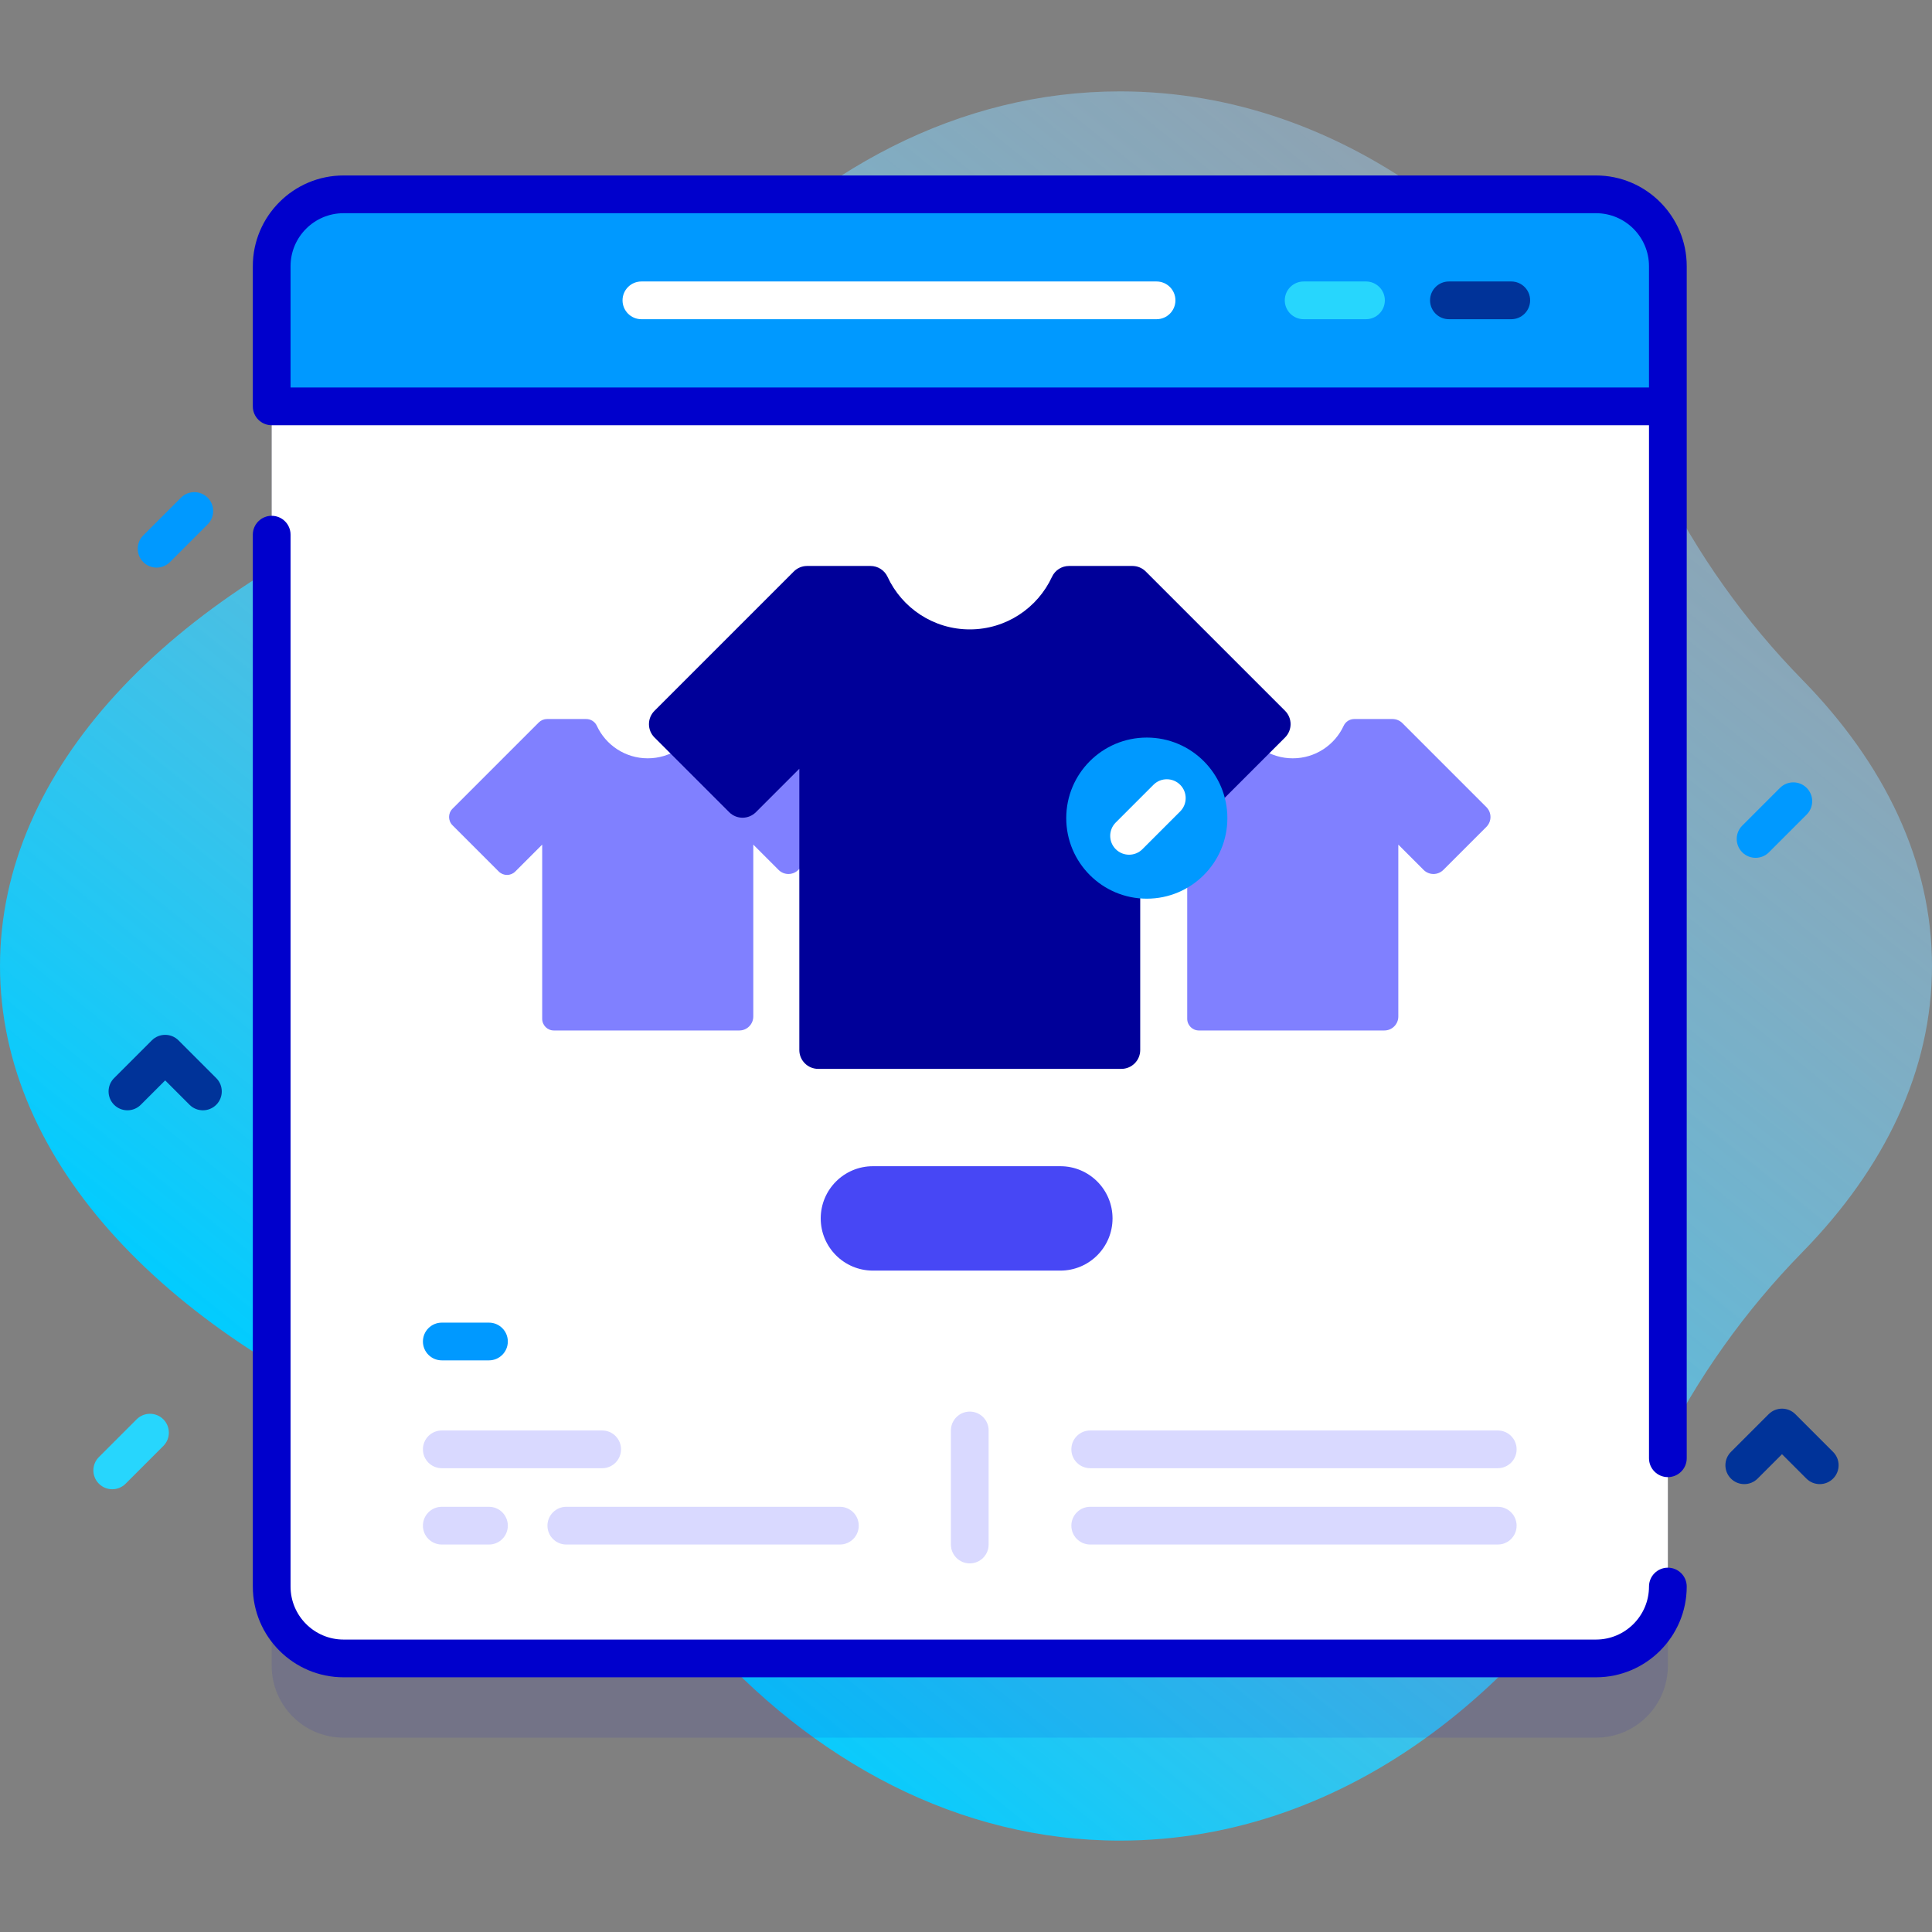
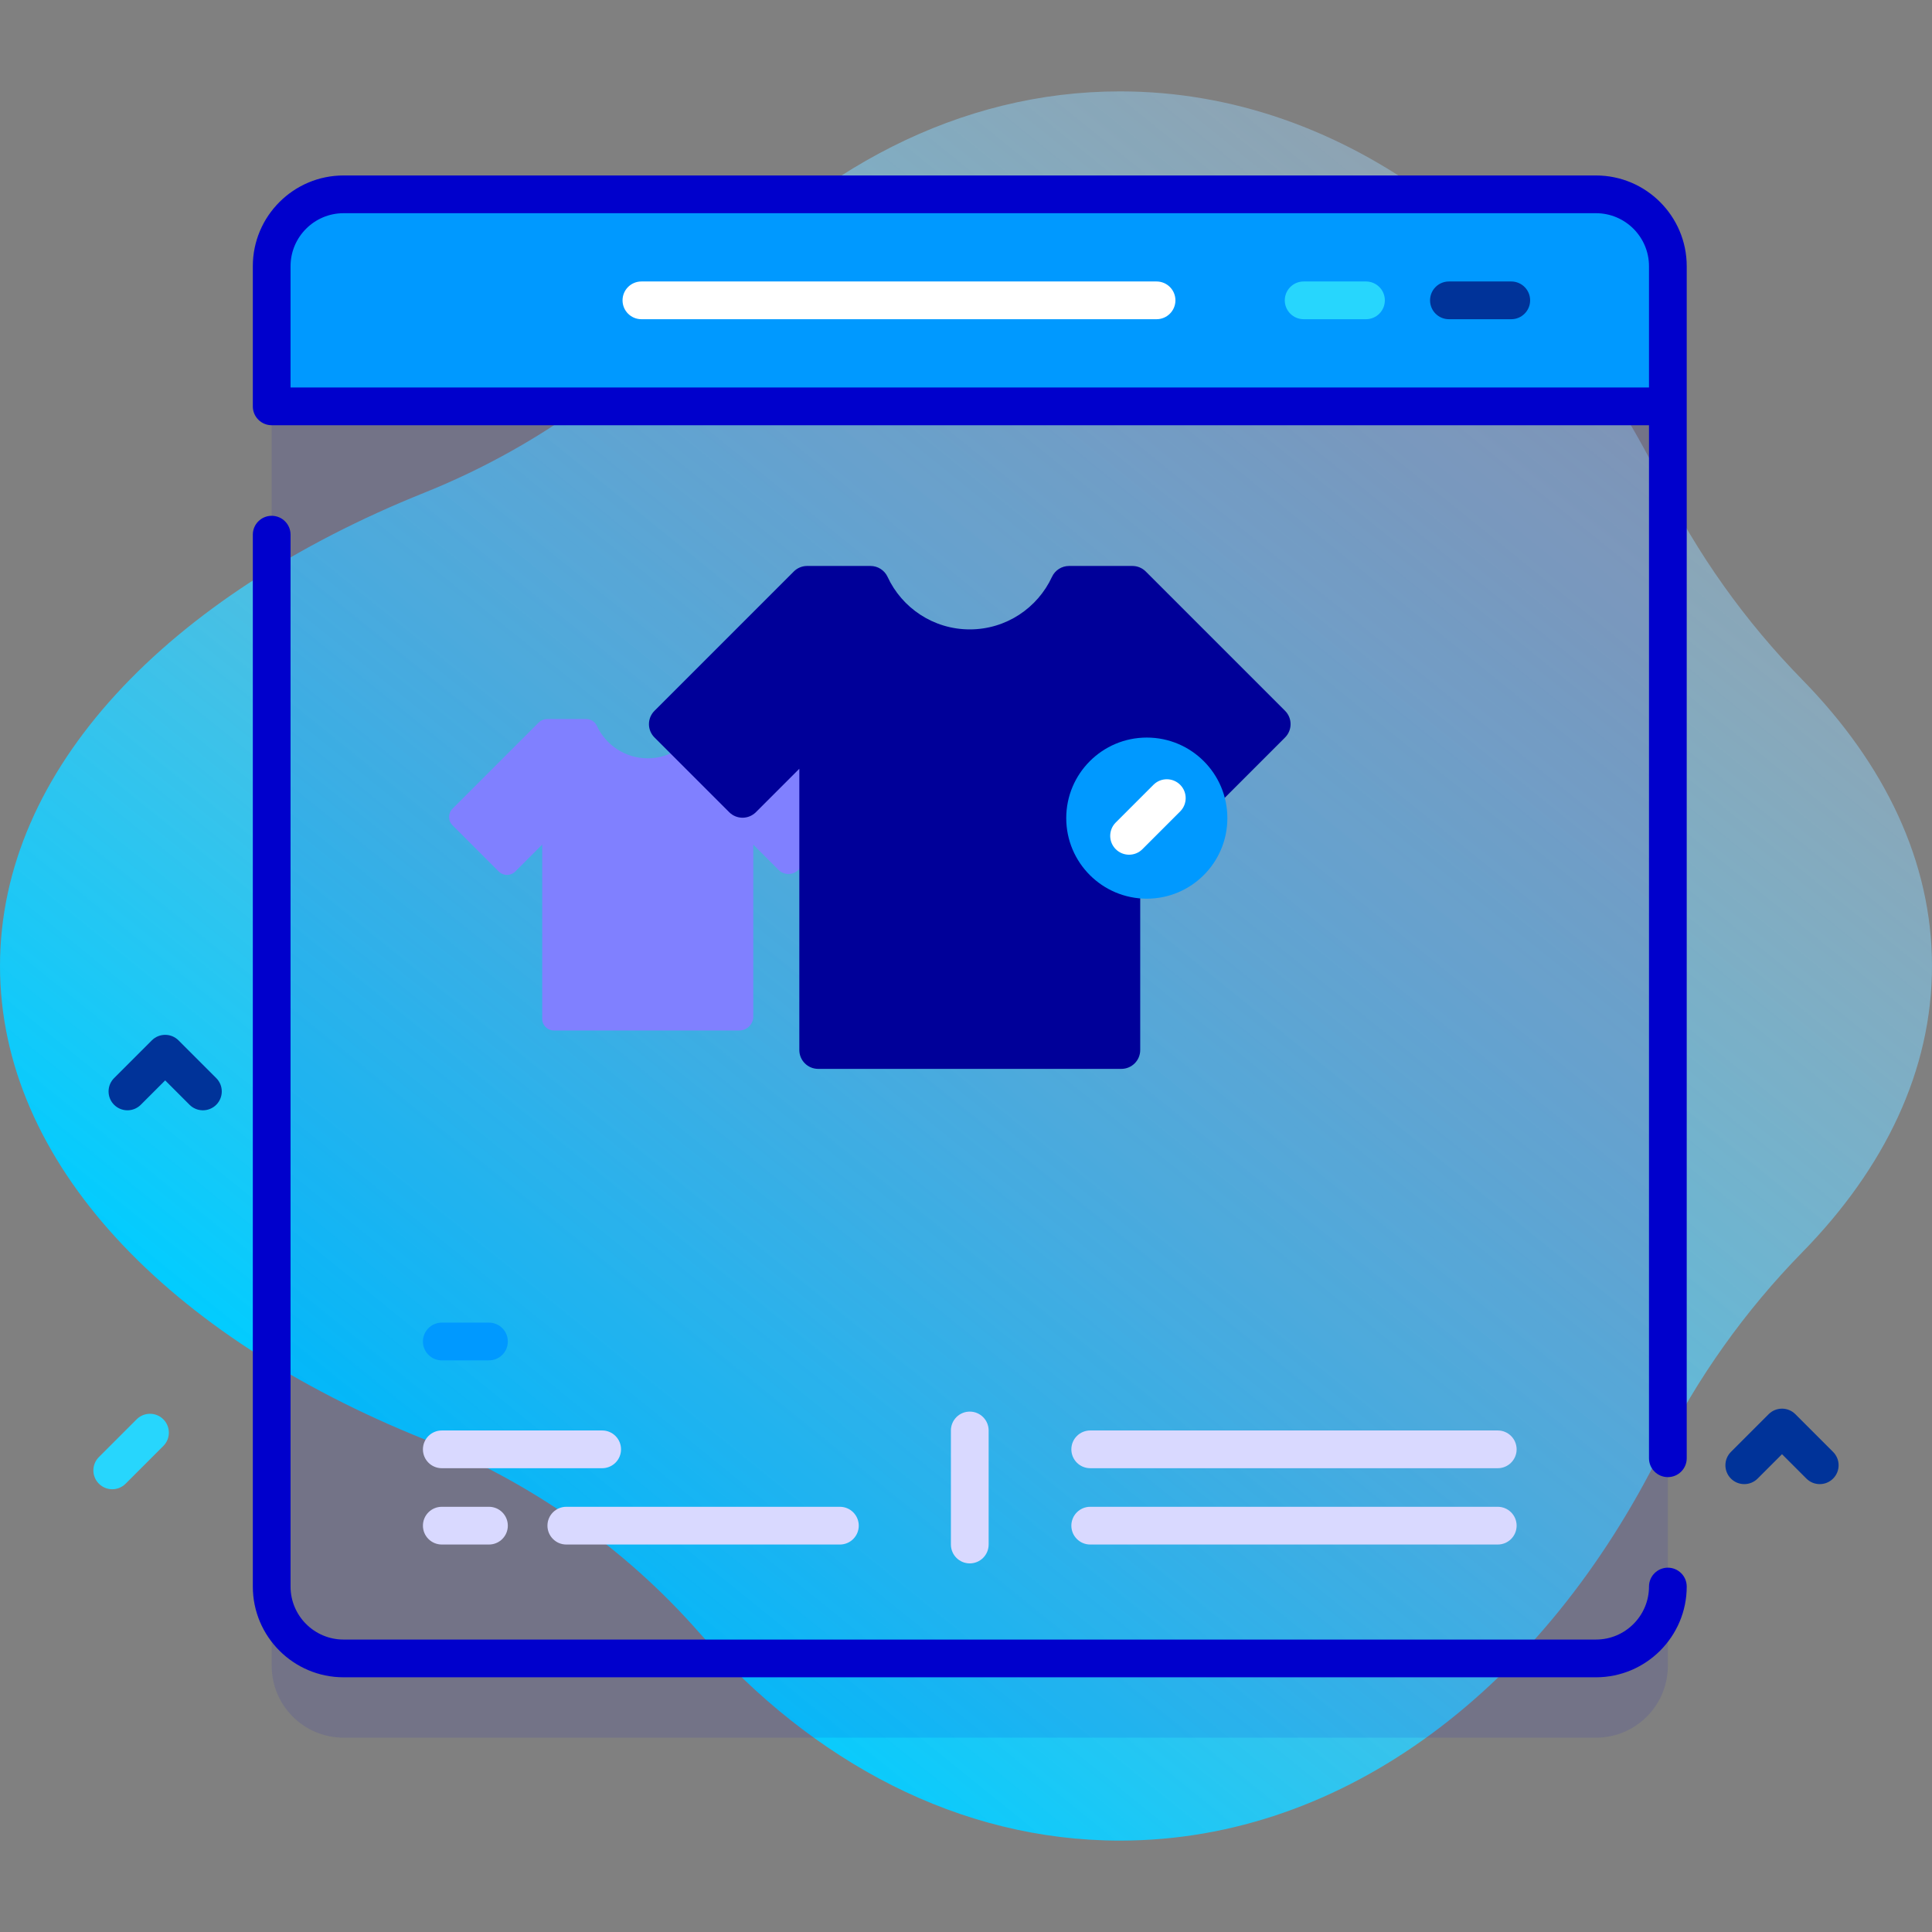
<svg xmlns="http://www.w3.org/2000/svg" width="256" height="256" viewBox="0 0 256 256" fill="none">
  <rect x="0" y="0" width="256" height="256" fill="#808080" stroke="none" />
  <path d="M256 128C256 114.184 249.748 101.232 238.827 90.081C231.227 82.322 224.9 73.434 220.07 63.706C204.626 32.597 178.293 12.108 148.402 12.108C127.16 12.108 107.717 22.457 92.701 39.609C82.76 50.963 70.21 59.672 56.207 65.295C22.288 78.916 0 101.916 0 128C0 154.083 22.288 177.084 56.207 190.705C70.21 196.328 82.76 205.037 92.701 216.39C107.718 233.543 127.161 243.892 148.402 243.892C178.294 243.892 204.626 223.402 220.07 192.294C224.9 182.566 231.227 173.677 238.827 165.918C249.748 154.767 256 141.815 256 128Z" fill="url(#paint0_linear)" />
  <path d="M26.886 147.121C26.245 147.121 25.606 146.877 25.117 146.389L21.886 143.157L18.654 146.389C17.677 147.365 16.095 147.365 15.118 146.389C14.142 145.413 14.142 143.83 15.118 142.854L20.118 137.854C21.095 136.878 22.677 136.878 23.654 137.854L28.654 142.854C29.63 143.83 29.63 145.413 28.654 146.389C28.165 146.877 27.525 147.121 26.886 147.121Z" fill="#003399" />
  <path d="M241.125 196.653C240.485 196.653 239.845 196.409 239.357 195.921L236.125 192.689L232.893 195.921C231.917 196.897 230.334 196.897 229.357 195.921C228.381 194.945 228.381 193.362 229.357 192.386L234.357 187.386C235.334 186.41 236.917 186.41 237.893 187.386L242.893 192.386C243.87 193.362 243.87 194.945 242.893 195.921C242.405 196.409 241.765 196.653 241.125 196.653Z" fill="#003399" />
  <path d="M14.875 197.333C14.235 197.333 13.595 197.089 13.107 196.601C12.13 195.625 12.13 194.042 13.107 193.066L18.107 188.066C19.084 187.09 20.666 187.09 21.642 188.066C22.619 189.042 22.619 190.625 21.642 191.601L16.642 196.601C16.154 197.089 15.515 197.333 14.875 197.333Z" fill="#27D6FD" />
-   <path d="M232.625 113.666C231.985 113.666 231.345 113.422 230.857 112.934C229.88 111.958 229.88 110.375 230.857 109.399L235.857 104.399C236.833 103.423 238.416 103.423 239.393 104.399C240.369 105.375 240.369 106.958 239.393 107.934L234.393 112.934C233.905 113.422 233.265 113.666 232.625 113.666Z" fill="#0099FF" />
-   <path d="M20.75 75.211C20.11 75.211 19.471 74.967 18.982 74.479C18.006 73.502 18.006 71.919 18.982 70.943L23.982 65.943C24.959 64.967 26.541 64.967 27.517 65.943C28.494 66.92 28.494 68.503 27.517 69.479L22.517 74.479C22.029 74.967 21.39 75.211 20.75 75.211Z" fill="#0099FF" />
  <path opacity="0.1" d="M211.476 230.25H45.524C40.264 230.25 36 225.986 36 220.726V45.774C36 40.514 40.264 36.25 45.524 36.25H211.477C216.736 36.25 221.001 40.514 221.001 45.774V220.727C221 225.986 216.736 230.25 211.476 230.25Z" fill="#0000CC" />
-   <path d="M211.476 219.75H45.524C40.264 219.75 36 215.486 36 210.226V35.274C36 30.014 40.264 25.75 45.524 25.75H211.477C216.736 25.75 221.001 30.014 221.001 35.274V210.227C221 215.486 216.736 219.75 211.476 219.75Z" fill="white" />
  <path d="M221 53.845V35.274C221 30.014 216.736 25.75 211.476 25.75H45.524C40.264 25.75 36 30.014 36 35.274V53.846L221 53.845Z" fill="#0099FF" />
  <path d="M211.476 23.25H45.524C38.894 23.25 33.5 28.644 33.5 35.274V53.846C33.5 55.226 34.62 56.346 36 56.346H218.5V193.226C218.5 194.606 219.62 195.726 221 195.726C222.38 195.726 223.5 194.606 223.5 193.226V35.274C223.5 28.644 218.106 23.25 211.476 23.25ZM38.5 51.345V35.274C38.5 31.401 41.651 28.25 45.524 28.25H211.476C215.349 28.25 218.5 31.401 218.5 35.274V51.346H38.5V51.345Z" fill="#0000CC" />
  <path d="M221 207.726C219.62 207.726 218.5 208.846 218.5 210.226C218.5 214.099 215.349 217.25 211.476 217.25H45.524C41.651 217.25 38.5 214.099 38.5 210.226V70.846C38.5 69.465 37.38 68.346 36 68.346C34.62 68.346 33.5 69.465 33.5 70.846V210.226C33.5 216.856 38.894 222.25 45.524 222.25H211.476C218.106 222.25 223.5 216.856 223.5 210.226C223.5 208.846 222.38 207.726 221 207.726Z" fill="#0000CC" />
  <path d="M200.25 42.297H191.99C190.609 42.297 189.49 41.178 189.49 39.797C189.49 38.417 190.609 37.297 191.99 37.297H200.25C201.631 37.297 202.75 38.417 202.75 39.797C202.75 41.178 201.631 42.297 200.25 42.297Z" fill="#003399" />
  <path d="M181 42.297H172.74C171.359 42.297 170.24 41.178 170.24 39.797C170.24 38.417 171.359 37.297 172.74 37.297H181C182.381 37.297 183.5 38.417 183.5 39.797C183.5 41.178 182.381 42.297 181 42.297Z" fill="#27D6FD" />
  <path d="M153.25 42.297H84.99C83.609 42.297 82.49 41.178 82.49 39.797C82.49 38.417 83.609 37.297 84.99 37.297H153.25C154.631 37.297 155.75 38.417 155.75 39.797C155.75 41.178 154.631 42.297 153.25 42.297Z" fill="white" />
  <path d="M128.5 207.158C127.119 207.158 126 206.038 126 204.658V189.545C126 188.164 127.119 187.045 128.5 187.045C129.88 187.045 131 188.164 131 189.545V204.658C131 206.039 129.88 207.158 128.5 207.158Z" fill="#D9D9FF" />
  <path d="M64.79 204.658H58.54C57.159 204.658 56.04 203.539 56.04 202.158C56.04 200.778 57.159 199.658 58.54 199.658H64.79C66.171 199.658 67.29 200.778 67.29 202.158C67.29 203.539 66.171 204.658 64.79 204.658Z" fill="#D9D9FF" />
  <path d="M111.29 204.658H75.04C73.659 204.658 72.54 203.539 72.54 202.158C72.54 200.778 73.659 199.658 75.04 199.658H111.29C112.671 199.658 113.79 200.778 113.79 202.158C113.79 203.539 112.671 204.658 111.29 204.658Z" fill="#D9D9FF" />
  <path d="M79.79 194.545H58.54C57.159 194.545 56.04 193.425 56.04 192.045C56.04 190.664 57.159 189.545 58.54 189.545H79.79C81.171 189.545 82.29 190.664 82.29 192.045C82.29 193.425 81.171 194.545 79.79 194.545Z" fill="#D9D9FF" />
  <path d="M198.46 204.658H144.46C143.079 204.658 141.96 203.539 141.96 202.158C141.96 200.778 143.079 199.658 144.46 199.658H198.46C199.841 199.658 200.96 200.778 200.96 202.158C200.96 203.539 199.841 204.658 198.46 204.658Z" fill="#D9D9FF" />
  <path d="M198.46 194.545H144.46C143.079 194.545 141.96 193.425 141.96 192.045C141.96 190.664 143.079 189.545 144.46 189.545H198.46C199.841 189.545 200.96 190.664 200.96 192.045C200.96 193.425 199.841 194.545 198.46 194.545Z" fill="#D9D9FF" />
  <path d="M64.79 180.255H58.54C57.159 180.255 56.04 179.136 56.04 177.755C56.04 176.375 57.159 175.255 58.54 175.255H64.79C66.171 175.255 67.29 176.375 67.29 177.755C67.29 179.136 66.171 180.255 64.79 180.255Z" fill="#0099FF" />
-   <path d="M196.954 109.566L191.253 115.266C190.53 115.99 189.357 115.99 188.634 115.266L185.284 111.916V134.692C185.284 135.715 184.455 136.544 183.432 136.544H158.86C158.005 136.544 157.312 135.851 157.312 134.996V111.916L153.747 115.481C153.142 116.086 152.162 116.086 151.557 115.481L145.427 109.351C144.823 108.746 144.823 107.766 145.427 107.161L156.859 95.73C157.149 95.439 157.543 95.276 157.953 95.276H163.152C163.753 95.276 164.3 95.626 164.553 96.171C165.731 98.716 168.309 100.481 171.298 100.481C174.288 100.481 176.865 98.716 178.043 96.171C178.296 95.626 178.842 95.276 179.444 95.276H184.517C185.008 95.276 185.479 95.472 185.827 95.819L196.954 106.946C197.677 107.67 197.677 108.843 196.954 109.566Z" fill="#8080FF" />
  <path d="M111.484 109.566L105.784 115.266C105.06 115.99 103.887 115.99 103.164 115.266L99.814 111.916V134.692C99.814 135.715 98.985 136.544 97.962 136.544H73.391C72.535 136.544 71.843 135.851 71.843 134.996V111.916L68.278 115.481C67.673 116.086 66.692 116.086 66.088 115.481L59.958 109.351C59.353 108.746 59.353 107.766 59.958 107.161L71.389 95.73C71.68 95.439 72.073 95.276 72.484 95.276H77.683C78.284 95.276 78.831 95.626 79.084 96.171C80.262 98.716 82.839 100.481 85.829 100.481C88.818 100.481 91.395 98.716 92.573 96.171C92.826 95.626 93.373 95.276 93.975 95.276H99.047C99.539 95.276 100.01 95.472 100.357 95.819L111.485 106.946C112.207 107.67 112.207 108.843 111.484 109.566Z" fill="#8080FF" />
  <path d="M170.277 97.72L160.377 107.62C159.401 108.596 157.818 108.596 156.842 107.62L151.085 101.862V139.132C151.085 140.513 149.965 141.632 148.585 141.632H108.415C107.034 141.632 105.915 140.513 105.915 139.132V101.862L100.158 107.62C99.181 108.596 97.599 108.596 96.623 107.62L86.723 97.72C85.746 96.744 85.746 95.161 86.723 94.185L105.183 75.725C105.652 75.256 106.287 74.993 106.951 74.993H115.346C116.318 74.993 117.2 75.556 117.608 76.438C119.511 80.547 123.673 83.398 128.5 83.398C133.327 83.398 137.489 80.547 139.392 76.438C139.8 75.556 140.683 74.993 141.654 74.993H150.05C150.713 74.993 151.349 75.256 151.818 75.725L170.278 94.185C171.253 95.161 171.253 96.744 170.277 97.72Z" fill="#000099" />
  <path d="M151.958 119.08C157.853 119.08 162.633 114.301 162.633 108.405C162.633 102.51 157.853 97.731 151.958 97.731C146.062 97.731 141.283 102.51 141.283 108.405C141.283 114.301 146.062 119.08 151.958 119.08Z" fill="#0099FF" />
  <path d="M149.609 113.254C148.969 113.254 148.329 113.01 147.84 112.522C146.864 111.546 146.864 109.963 147.84 108.987L152.841 103.987C153.817 103.011 155.4 103.011 156.376 103.987C157.353 104.963 157.353 106.546 156.376 107.522L151.376 112.522C150.888 113.01 150.249 113.254 149.609 113.254Z" fill="white" />
-   <path d="M108.75 161.446C108.75 165.266 111.846 168.362 115.666 168.362H140.5C144.32 168.362 147.417 165.266 147.417 161.446C147.417 157.626 144.32 154.529 140.5 154.529H115.666C111.847 154.529 108.75 157.626 108.75 161.446Z" fill="#4747F5" />
  <defs>
    <linearGradient id="paint0_linear" x1="59" y1="205.5" x2="278" y2="-65.5" gradientUnits="userSpaceOnUse">
      <stop offset="0.007" stop-color="#00CCFF" />
      <stop offset="1" stop-color="#FFDFFF" stop-opacity="0.05" />
      <stop offset="1" stop-color="#84E6FE" stop-opacity="0.32" />
    </linearGradient>
  </defs>
</svg>